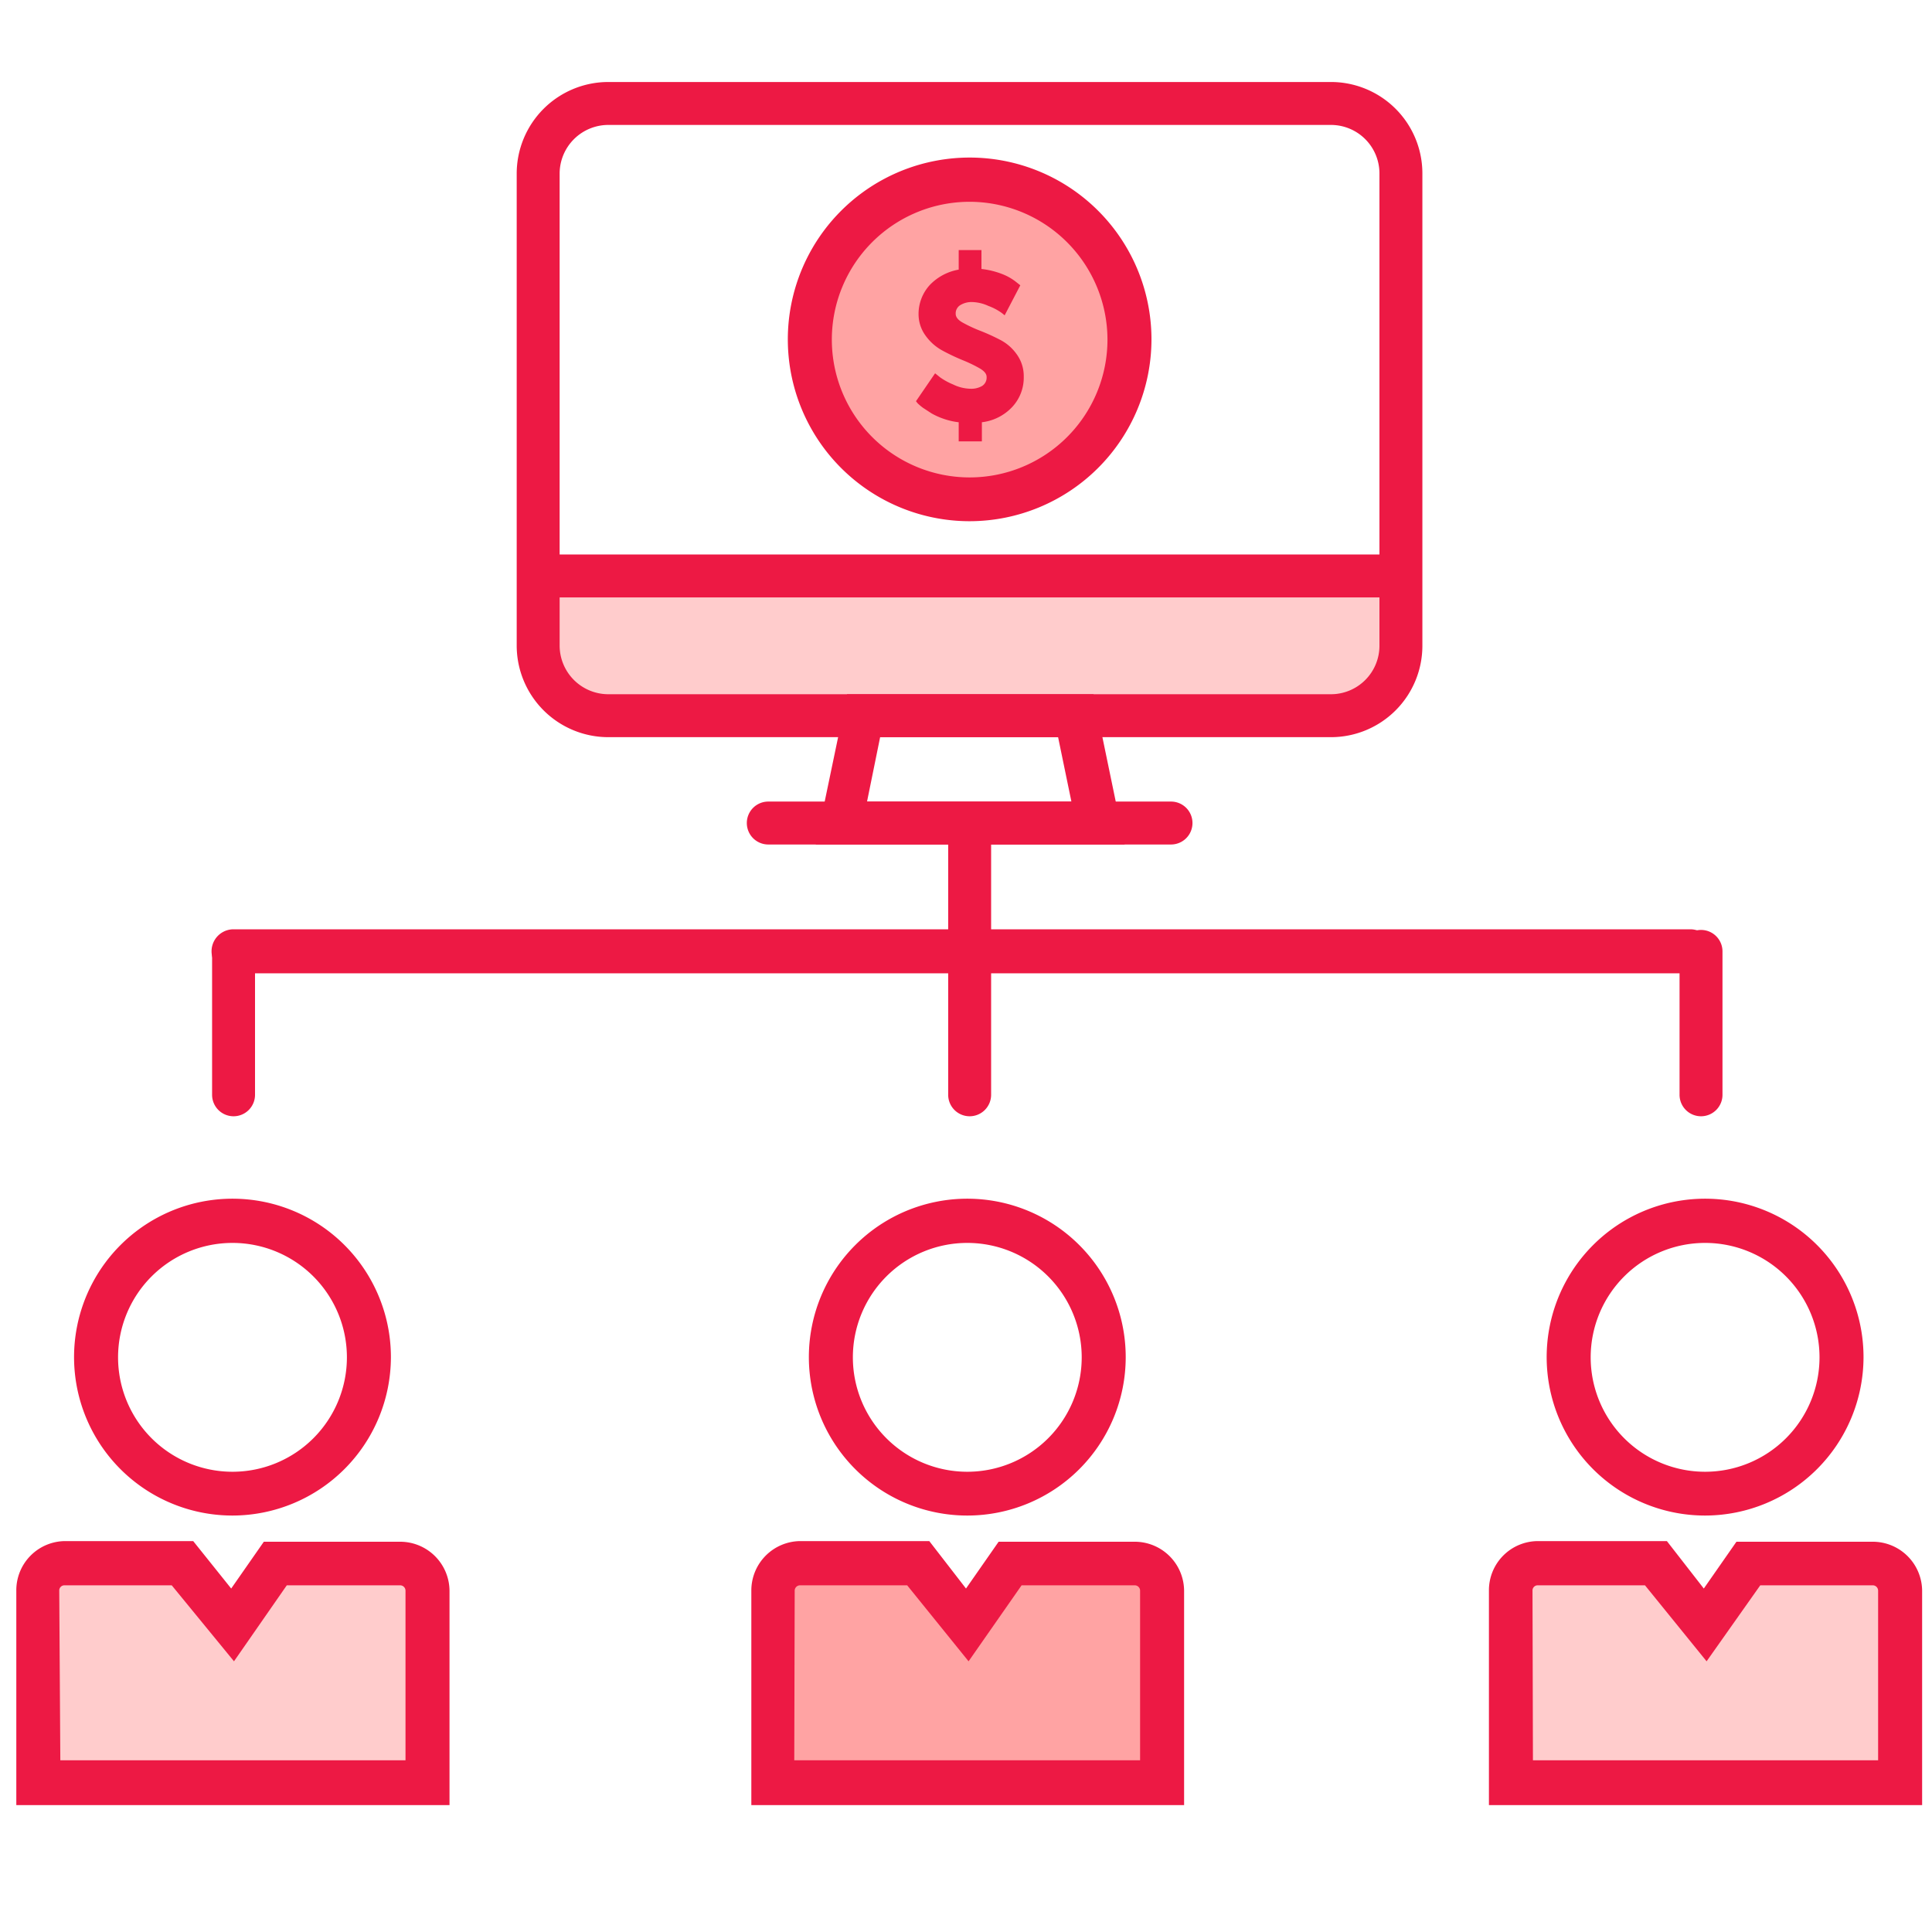
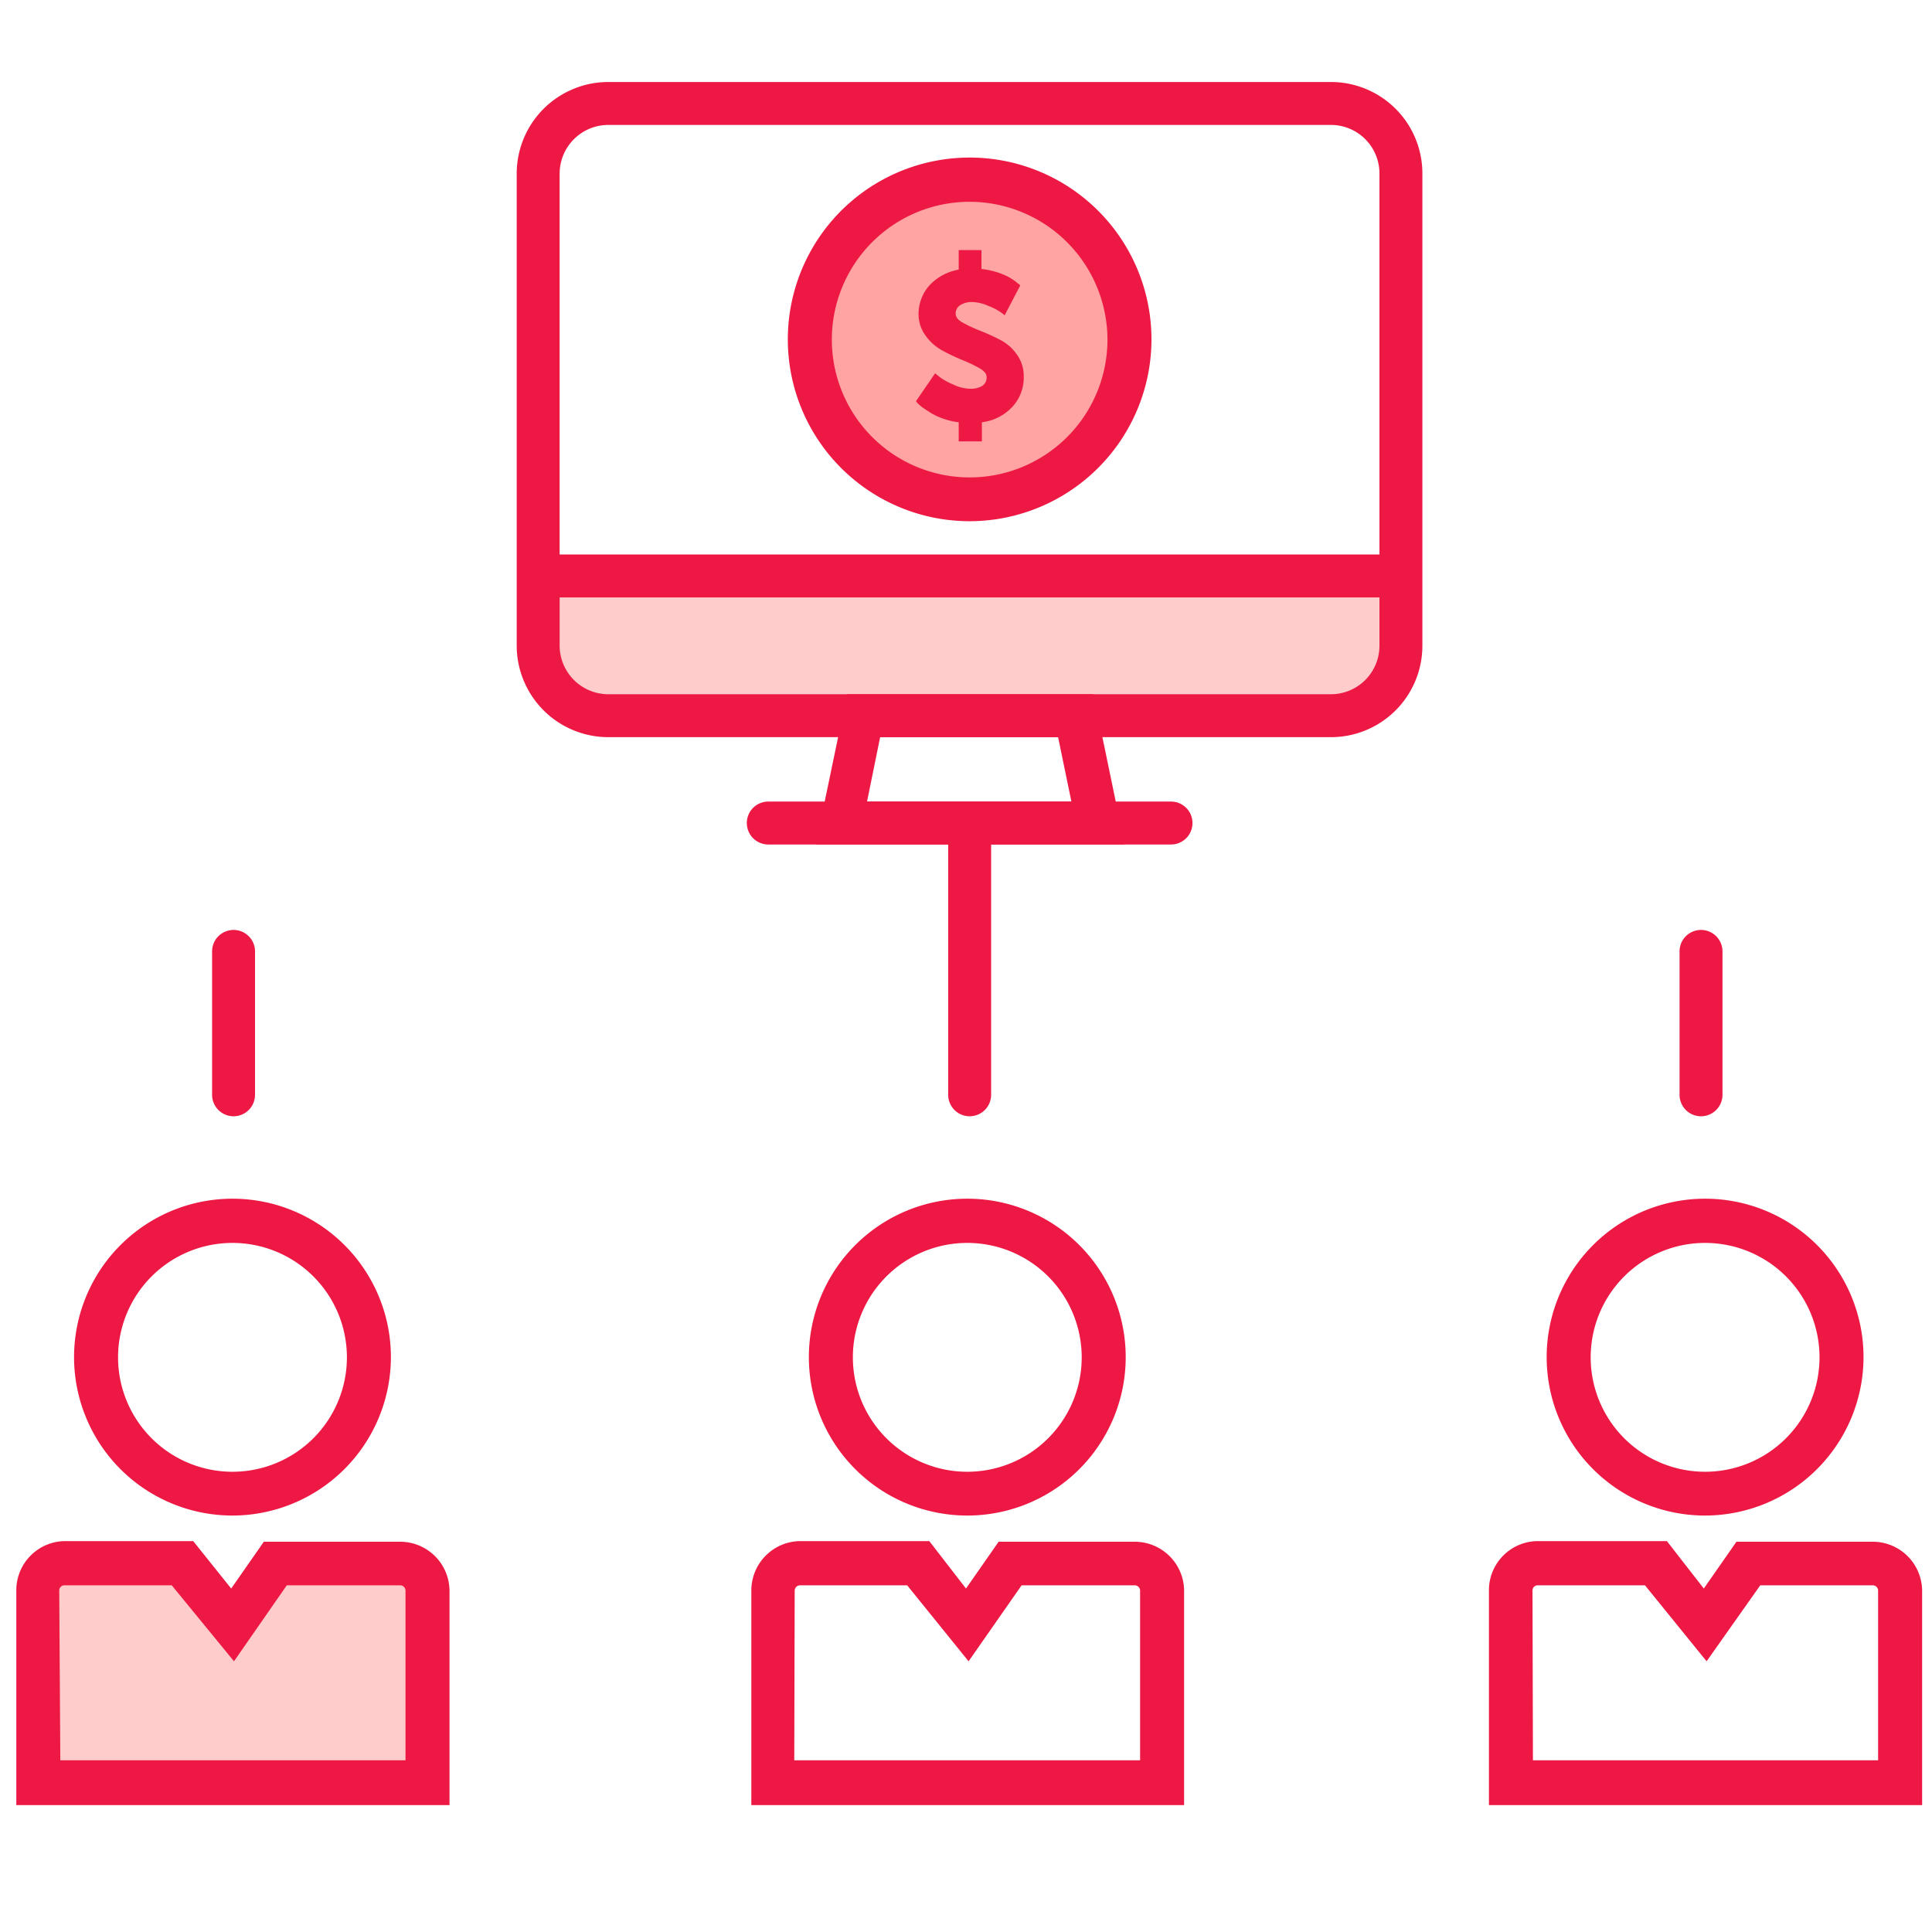
<svg xmlns="http://www.w3.org/2000/svg" id="Layer_1" data-name="Layer 1" viewBox="0 0 90 90">
  <defs>
    <style>.cls-1{fill:#ffa3a3;}.cls-2{fill:#ed1944;}.cls-3{fill:#fcc;}</style>
  </defs>
  <title>Paying_Overseas_Staff</title>
  <circle class="cls-1" cx="45.17" cy="15.82" r="7.44" />
  <path class="cls-2" d="M45.17,24.28a8.47,8.47,0,1,1,8.47-8.46A8.48,8.48,0,0,1,45.17,24.28Zm0-14.88a6.42,6.42,0,1,0,6.42,6.42A6.43,6.43,0,0,0,45.17,9.4Z" />
  <path class="cls-2" d="M42.67,18.69l.89-1.3.25.2a3.08,3.08,0,0,0,.59.32,1.93,1.93,0,0,0,.83.2,1,1,0,0,0,.52-.13.46.46,0,0,0,.21-.42c0-.14-.1-.27-.32-.4a6.54,6.54,0,0,0-.79-.38,9.76,9.76,0,0,1-.93-.44,2.33,2.33,0,0,1-.8-.7,1.69,1.69,0,0,1-.33-1,2,2,0,0,1,.52-1.36,2.44,2.44,0,0,1,1.35-.72v-.91h1.06v.88a3.81,3.81,0,0,1,1,.25,2.46,2.46,0,0,1,.62.36l.19.15-.73,1.4a1.72,1.72,0,0,0-.22-.17,2.59,2.59,0,0,0-.54-.27,1.92,1.92,0,0,0-.78-.18,1,1,0,0,0-.52.14.45.45,0,0,0-.22.41c0,.15.11.29.33.41a6.62,6.62,0,0,0,.79.37,9.53,9.53,0,0,1,.93.42,2.15,2.15,0,0,1,.79.68,1.73,1.73,0,0,1,.33,1.05,2,2,0,0,1-.52,1.39,2.3,2.3,0,0,1-1.43.73v.89H44.66v-.89a3.24,3.24,0,0,1-.7-.16,3.32,3.32,0,0,1-.56-.25L43,19a2.39,2.39,0,0,1-.25-.21Z" />
  <path class="cls-2" d="M45.17,52a1,1,0,0,1-1-1V38.42a1,1,0,0,1,2,0V51A1,1,0,0,1,45.17,52Z" />
  <path class="cls-2" d="M10.88,52a1,1,0,0,1-1-1V44.32a1,1,0,0,1,2,0V51A1,1,0,0,1,10.88,52Z" />
  <path class="cls-2" d="M79.24,52a1,1,0,0,1-1-1V44.32a1,1,0,0,1,2,0V51A1,1,0,0,1,79.24,52Z" />
-   <path class="cls-2" d="M78.74,45.34H10.88a1,1,0,1,1,0-2.05H78.74a1,1,0,0,1,0,2.05Z" />
  <path class="cls-3" d="M65.27,26.83v3.25A3.26,3.26,0,0,1,62,33.34H28.34a3.26,3.26,0,0,1-3.27-3.26V26.83" />
  <path class="cls-2" d="M62,34.34H28.34a4.27,4.27,0,0,1-4.27-4.26v-22a4.27,4.27,0,0,1,4.27-4.26H62a4.26,4.26,0,0,1,4.26,4.26v22A4.26,4.26,0,0,1,62,34.34ZM28.34,5.82a2.27,2.27,0,0,0-2.27,2.26v22a2.27,2.27,0,0,0,2.27,2.26H62a2.26,2.26,0,0,0,2.26-2.26v-22A2.26,2.26,0,0,0,62,5.82Z" />
  <path class="cls-2" d="M52.39,39.34H38l1.46-7H50.94Zm-12-2h9.52l-.62-3H41Z" />
  <path class="cls-2" d="M54.55,39.34H35.79a1,1,0,1,1,0-2H54.55a1,1,0,0,1,0,2Z" />
  <rect class="cls-2" x="24.98" y="25.83" width="40.39" height="2" />
  <path class="cls-3" d="M20.18,83.08H2v-9a1.27,1.27,0,0,1,1.27-1.27H8.79l1.74,2.86,2-2.86h6.39a1.27,1.27,0,0,1,1.27,1.27Z" />
  <path class="cls-2" d="M10.84,70.6a7.38,7.38,0,1,1,7.37-7.37A7.39,7.39,0,0,1,10.84,70.6Zm0-12.7a5.33,5.33,0,1,0,5.32,5.33A5.33,5.33,0,0,0,10.84,57.9Z" />
  <path class="cls-2" d="M20.94,84.09H.76v-10a2.29,2.29,0,0,1,2.29-2.3H9L10.77,74l1.52-2.18h6.35a2.3,2.3,0,0,1,2.3,2.3ZM2.81,82H18.89V74.1a.25.25,0,0,0-.25-.25H13.36L10.9,77.39,8,73.85h-5a.24.24,0,0,0-.24.25Z" />
-   <path class="cls-1" d="M54.4,83.08H36.27v-9a1.27,1.27,0,0,1,1.27-1.27H43l1.75,2.86,2-2.86h6.38a1.27,1.27,0,0,1,1.27,1.27Z" />
  <path class="cls-2" d="M45.06,70.6a7.38,7.38,0,1,1,7.38-7.37A7.38,7.38,0,0,1,45.06,70.6Zm0-12.7a5.33,5.33,0,1,0,5.33,5.33A5.33,5.33,0,0,0,45.06,57.9Z" />
  <path class="cls-2" d="M55.16,84.09H35v-10a2.3,2.3,0,0,1,2.29-2.3h6L45,74l1.52-2.18h6.35a2.3,2.3,0,0,1,2.29,2.3ZM37,82H53.11V74.1a.25.25,0,0,0-.24-.25H47.59l-2.47,3.54-2.86-3.54h-5a.25.25,0,0,0-.24.25Z" />
-   <path class="cls-3" d="M88.78,83.08H70.65v-9a1.26,1.26,0,0,1,1.26-1.27h5.48l1.74,2.86,2-2.86h6.39a1.27,1.27,0,0,1,1.27,1.27Z" />
  <path class="cls-2" d="M79.44,70.6a7.38,7.38,0,1,1,7.37-7.37A7.39,7.39,0,0,1,79.44,70.6Zm0-12.7a5.33,5.33,0,1,0,5.32,5.33A5.33,5.33,0,0,0,79.44,57.9Z" />
  <path class="cls-2" d="M89.54,84.09H69.36v-10a2.29,2.29,0,0,1,2.29-2.3h6L79.37,74l1.52-2.18h6.35a2.3,2.3,0,0,1,2.3,2.3ZM71.41,82H87.49V74.1a.25.25,0,0,0-.25-.25H82L79.5,77.39l-2.87-3.54h-5a.24.24,0,0,0-.24.25Z" />
</svg>